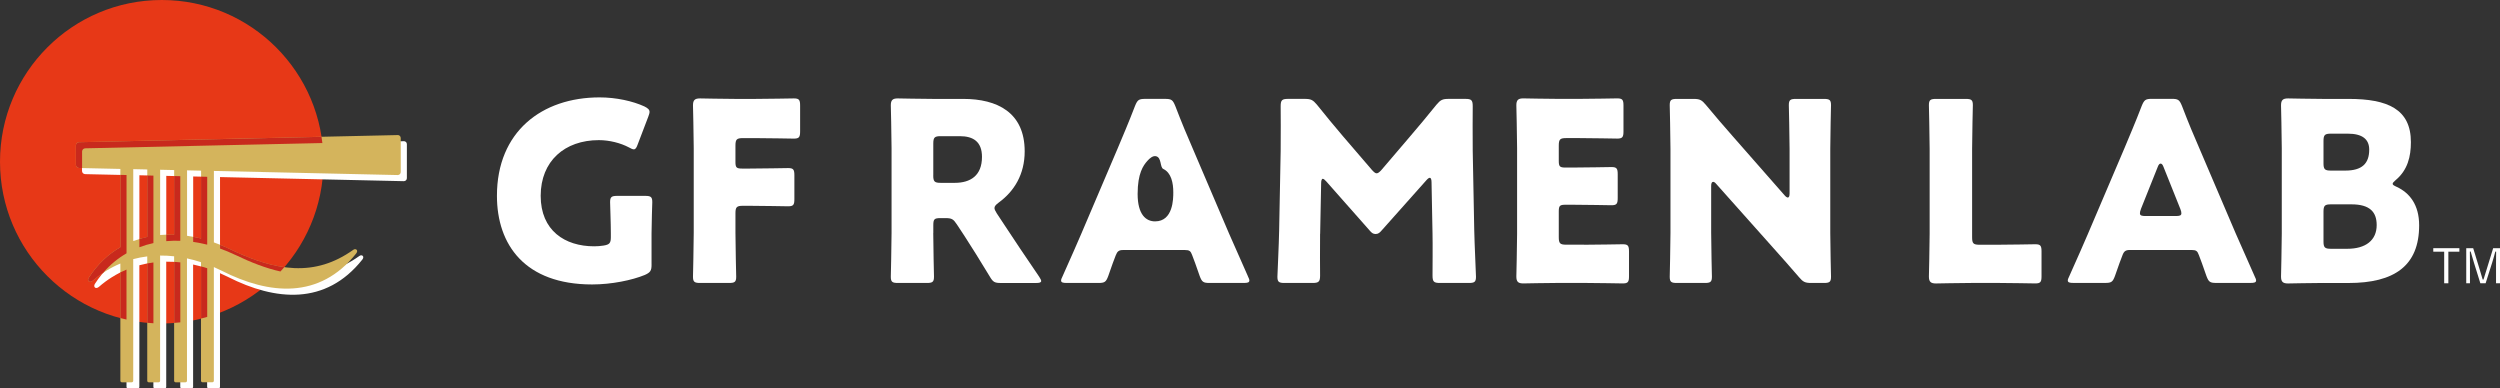
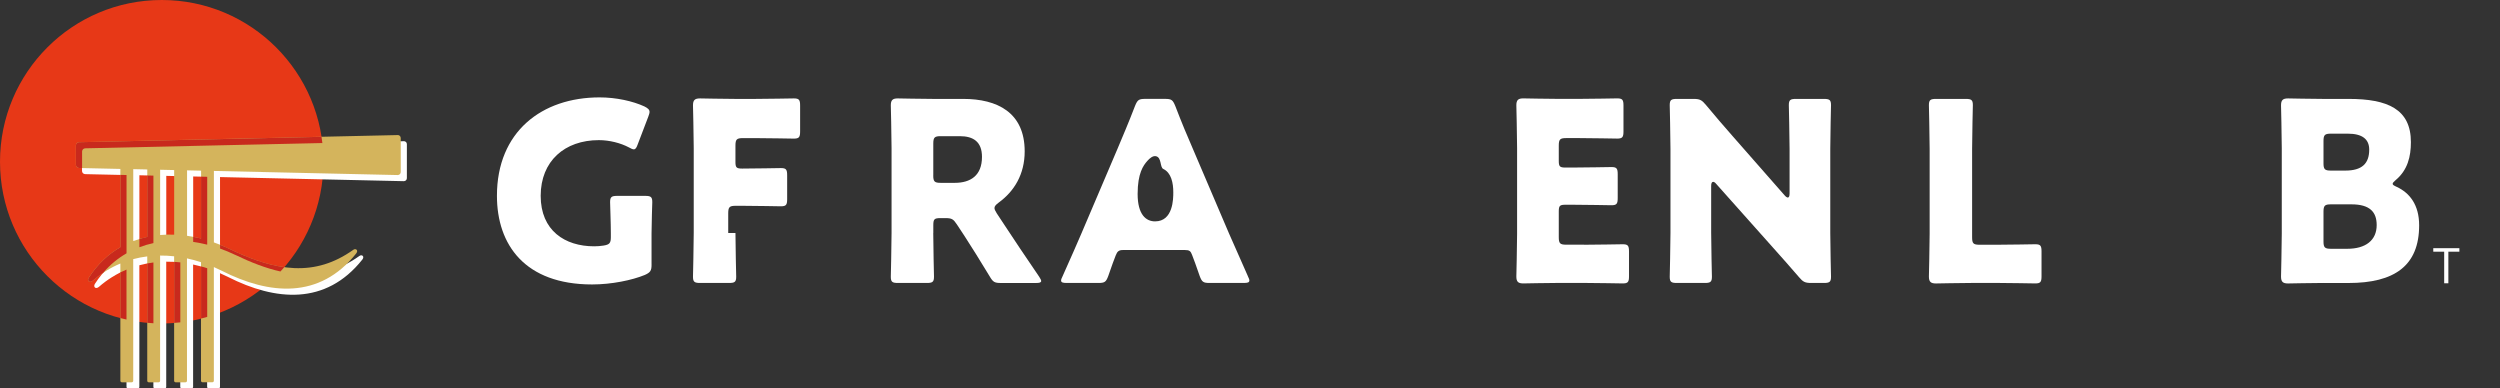
<svg xmlns="http://www.w3.org/2000/svg" id="_レイヤー_2" viewBox="0 0 705.92 109.66">
  <rect x="0" y="0" width="705.92" height="109.66" fill="#333333" stroke="none" />
  <defs>
    <style>.cls-1{fill:#c8291d;}.cls-2{fill:#fff;}.cls-3{fill:#e73817;}.cls-4{fill:#d4b45c;}</style>
  </defs>
  <g id="_レイヤー_1-2">
    <circle class="cls-3" cx="45.67" cy="45.67" r="45.67" />
    <path class="cls-2" d="M114.03,39.87l-90,2.01c-.48.01-.87.41-.87.89v5.51c0,.48.39.87.87.89l11.69.26v22.11c-3.41,1.96-6.46,4.78-8.91,8.59-.58.9.23,1.65,1.13.86,2.41-2.1,5.03-3.7,7.78-4.85v33.11c0,.24.19.43.43.43h2.77c.24,0,.43-.19.43-.43v-34.35c1.3-.35,2.62-.61,3.96-.77v35.12c0,.24.19.43.43.43h2.77c.24,0,.43-.19.43-.43v-35.36c1.31-.01,2.64.06,3.96.21v35.15c0,.24.19.43.43.43h2.77c.24,0,.43-.19.43-.43v-34.56c1.33.29,2.65.64,3.96,1.07v33.48c0,.24.19.43.43.43h2.77c.24,0,.43-.19.43-.43v-32.1c.77.34,1.54.7,2.3,1.08,13.34,6.75,27.54,8.09,37.89-4.92.72-.91-.13-1.52-.79-1.05-10.89,7.76-21.75,6.17-35.14-.3-1.38-.67-2.8-1.26-4.25-1.77v-20.18l51.89,1.16c.48.01.87-.37.87-.85v-9.6c0-.48-.39-.86-.87-.85ZM39.36,69.8v-20.31l3.96.09v19.05c-1.35.29-2.67.68-3.96,1.17ZM46.95,68.09v-18.43l3.96.09v18.24c-1.33-.05-2.65-.02-3.96.1ZM58.51,69.08c-1.31-.33-2.64-.58-3.96-.77v-18.48l3.96.09v19.16Z" />
    <path class="cls-4" d="M112.3,38.14l-90,2.01c-.48.01-.87.41-.87.89v5.51c0,.48.39.87.87.89l11.69.26v22.11c-3.41,1.96-6.46,4.78-8.91,8.59-.58.9.23,1.65,1.13.86,2.41-2.1,5.03-3.7,7.78-4.85v33.11c0,.24.19.43.43.43h2.77c.24,0,.43-.19.43-.43v-34.35c1.3-.35,2.62-.61,3.96-.77v35.12c0,.24.19.43.43.43h2.77c.24,0,.43-.19.43-.43v-35.36c1.31-.01,2.64.06,3.96.21v35.15c0,.24.19.43.43.43h2.77c.24,0,.43-.19.43-.43v-34.56c1.33.29,2.65.64,3.96,1.07v33.48c0,.24.19.43.43.43h2.77c.24,0,.43-.19.43-.43v-32.1c.77.34,1.54.7,2.3,1.08,13.34,6.75,27.54,8.09,37.89-4.92.72-.91-.13-1.52-.79-1.05-10.89,7.76-21.75,6.17-35.14-.3-1.38-.67-2.8-1.26-4.25-1.77v-20.18l51.89,1.16c.48.01.87-.37.87-.85v-9.6c0-.48-.39-.86-.87-.85ZM37.63,68.07v-20.31l3.96.09v19.05c-1.35.29-2.67.68-3.96,1.17ZM45.22,66.36v-18.43l3.96.09v18.24c-1.33-.05-2.65-.02-3.96.1ZM56.78,67.35c-1.31-.33-2.64-.58-3.96-.77v-18.48l3.96.09v19.16Z" />
    <path class="cls-1" d="M50.92,74.08c-.58-.06-1.15-.11-1.73-.14v17.24c.58-.04,1.16-.09,1.73-.16v-16.94Z" />
    <path class="cls-1" d="M41.59,66.9c-.75.16-1.49.36-2.23.59v2.32c1.29-.49,2.61-.88,3.96-1.17v-19.05l-1.73-.04v17.36Z" />
    <path class="cls-1" d="M43.32,74.11c-.58.07-1.16.17-1.73.28v16.76c.57.05,1.15.1,1.73.13v-17.16Z" />
    <path class="cls-1" d="M66.39,71.95c4.52,2.19,8.76,3.81,12.8,4.71.37-.4.73-.81,1.09-1.22-4.89-.68-10.04-2.52-15.62-5.22-.83-.4-1.67-.76-2.52-1.1v1.07c1.44.51,2.86,1.1,4.25,1.77Z" />
    <path class="cls-1" d="M56.78,67.35c-.74-.19-1.48-.34-2.23-.48v1.44c1.33.19,2.65.44,3.96.77v-19.16l-1.73-.04v17.47Z" />
    <path class="cls-1" d="M25.09,78.38c-.58.9.23,1.65,1.13.86.95-.82,1.92-1.57,2.93-2.24,1.96-2.28,4.18-4.09,6.58-5.47v-22.11l-1.73-.04v20.42c-3.41,1.96-6.46,4.78-8.91,8.59Z" />
    <path class="cls-1" d="M35.72,76.12c-.58.24-1.16.51-1.73.8v12.89c.57.15,1.15.29,1.73.42v-14.11Z" />
    <path class="cls-1" d="M21.44,41.03v5.51c0,.48.39.87.87.89l.87.02v-4.68c0-.48.39-.87.87-.89l66.98-1.49c-.07-.59-.15-1.18-.25-1.76l-68.47,1.53c-.48.01-.87.41-.87.89Z" />
    <path class="cls-1" d="M58.51,75.74c-.58-.19-1.15-.36-1.73-.52v14.73c.58-.15,1.16-.3,1.73-.47v-13.74Z" />
-     <path class="cls-1" d="M49.18,66.26c-.75-.03-1.49-.02-2.23,0v1.83c1.31-.11,2.63-.15,3.96-.1v-18.24l-1.73-.04v16.55Z" />
    <path class="cls-2" d="M183.98,74.75c0,1.69-.35,2.19-1.91,2.89-3.6,1.48-9.38,2.68-14.88,2.68-18.97,0-26.87-11.21-26.87-25.03,0-18.12,12.69-27.79,28.99-27.79,4.73,0,9.38,1.06,12.62,2.54.99.49,1.48.92,1.48,1.55,0,.35-.14.78-.35,1.34l-2.96,7.76c-.35.99-.63,1.48-1.13,1.48-.35,0-.78-.21-1.41-.56-2.26-1.2-5.43-2.04-8.46-2.04-9.66,0-16.43,5.92-16.43,15.73s6.84,14.25,15.09,14.25c.92,0,1.83-.07,2.68-.21,1.69-.28,2.04-.71,2.04-2.4v-1.06c0-2.82-.21-8.32-.21-8.81,0-1.48.43-1.76,2.04-1.76h7.83c1.62,0,2.04.28,2.04,1.76,0,.49-.21,5.99-.21,8.81v8.88Z" />
-     <path class="cls-2" d="M207.67,65.8c0,3.74.21,11.85.21,12.34,0,1.48-.42,1.76-2.04,1.76h-8.11c-1.62,0-2.05-.28-2.05-1.76,0-.49.21-8.6.21-12.34v-23.98c0-3.74-.21-11.57-.21-12.06,0-1.48.5-1.97,1.98-1.97.49,0,6.7.14,9.94.14h5.64c3.32,0,10.44-.14,10.93-.14,1.48,0,1.76.42,1.76,2.04v7.26c0,1.62-.28,2.05-1.76,2.05-.49,0-7.61-.14-10.93-.14h-3.45c-1.76,0-2.12.35-2.12,2.12v4.58c0,1.62.28,1.9,1.91,1.9h2.04c3.31,0,10.44-.14,10.93-.14,1.48,0,1.76.42,1.76,2.05v6.7c0,1.62-.28,2.04-1.76,2.04-.49,0-7.61-.14-10.93-.14h-1.83c-1.76,0-2.12.35-2.12,2.12v5.57Z" />
+     <path class="cls-2" d="M207.67,65.8c0,3.74.21,11.85.21,12.34,0,1.48-.42,1.76-2.04,1.76h-8.11c-1.62,0-2.05-.28-2.05-1.76,0-.49.21-8.6.21-12.34v-23.98c0-3.74-.21-11.57-.21-12.06,0-1.48.5-1.97,1.98-1.97.49,0,6.7.14,9.94.14h5.64c3.32,0,10.44-.14,10.93-.14,1.48,0,1.76.42,1.76,2.04v7.26c0,1.62-.28,2.05-1.76,2.05-.49,0-7.61-.14-10.93-.14h-3.45c-1.76,0-2.12.35-2.12,2.12v4.58c0,1.62.28,1.9,1.91,1.9c3.31,0,10.44-.14,10.93-.14,1.48,0,1.76.42,1.76,2.05v6.7c0,1.62-.28,2.04-1.76,2.04-.49,0-7.61-.14-10.93-.14h-1.83c-1.76,0-2.12.35-2.12,2.12v5.57Z" />
    <path class="cls-2" d="M263.52,65.8c0,3.74.21,11.85.21,12.34,0,1.48-.43,1.76-2.04,1.76h-8.11c-1.62,0-2.04-.28-2.04-1.76,0-.49.21-8.6.21-12.34v-23.98c0-3.74-.21-11.57-.21-12.06,0-1.48.49-1.97,1.97-1.97.49,0,6.7.14,9.95.14h8.53c9.59,0,17.35,3.81,17.35,14.81,0,6.49-2.96,11.28-7.33,14.46-.85.63-1.2,1.06-1.2,1.55,0,.35.21.78.64,1.48l2.33,3.53c2.96,4.51,5.29,7.97,9.66,14.39.35.56.56.92.56,1.2,0,.42-.49.56-1.48.56h-9.87c-1.83,0-2.26-.28-3.17-1.83-2.82-4.65-5.15-8.39-7.12-11.42l-2.18-3.31c-.99-1.48-1.41-1.76-3.25-1.76h-1.34c-1.77,0-2.05.28-2.05,2.04v2.19ZM263.52,49.51c0,1.76.35,2.12,2.12,2.12h3.95c4.44,0,7.69-2.04,7.69-7.33,0-4.3-2.47-5.85-6.27-5.85h-5.36c-1.76,0-2.12.35-2.12,2.12v8.96Z" />
-     <path class="cls-2" d="M372.75,66.01c-.07,3.88,0,10.08,0,11.78s-.35,2.11-2.11,2.11h-7.9c-1.62,0-2.04-.28-2.04-1.76,0-.49.43-9.31.49-13.05l.43-22.43c.07-3.88,0-11.07,0-12.62,0-1.76.35-2.12,2.11-2.12h4.65c1.77,0,2.33.28,3.46,1.62,2.47,3.1,4.94,6.06,7.34,8.89l8.18,9.52c.56.63.99.99,1.34.99.42,0,.84-.35,1.41-.99l7.83-9.17c2.4-2.82,5.15-6.06,7.69-9.24,1.13-1.34,1.69-1.62,3.46-1.62h4.65c1.76,0,2.11.35,2.11,2.12,0,3.17-.07,7.12,0,12.62l.43,22.43c.07,3.6.49,12.34.49,13.05,0,1.48-.43,1.76-2.04,1.76h-8.11c-1.76,0-2.12-.35-2.12-2.11,0-1.55.07-8.96,0-11.71l-.28-14.6c0-.71-.14-1.27-.49-1.27-.21,0-.49.14-.99.71l-12.62,14.17c-.49.56-.92.99-1.69.99-.71,0-1.13-.35-1.62-.92l-12.27-13.89c-.5-.56-.78-.78-1.06-.78s-.43.56-.43,1.27l-.28,14.25Z" />
    <path class="cls-2" d="M447.28,69.11c3.31,0,10.44-.14,10.93-.14,1.48,0,1.77.42,1.77,2.04v6.98c0,1.62-.28,2.04-1.77,2.04-.49,0-7.61-.14-10.93-.14h-7.19c-3.25,0-9.45.14-9.95.14-1.48,0-1.97-.49-1.97-1.97,0-.5.21-8.32.21-12.06v-24.19c0-3.74-.21-11.57-.21-12.06,0-1.48.49-1.97,1.97-1.97.49,0,6.7.14,9.95.14h5.64c3.31,0,10.44-.14,10.93-.14,1.48,0,1.76.42,1.76,2.04v7.26c0,1.62-.28,2.05-1.76,2.05-.5,0-7.62-.14-10.93-.14h-3.46c-1.76,0-2.12.35-2.12,2.12v4.3c0,1.62.28,1.9,1.91,1.9h2.04c3.31,0,10.44-.14,10.93-.14,1.48,0,1.76.42,1.76,2.04v6.7c0,1.62-.28,2.04-1.76,2.04-.49,0-7.62-.14-10.93-.14h-2.04c-1.62,0-1.91.28-1.91,1.9v7.26c0,1.76.35,2.12,2.12,2.12h5.01Z" />
    <path class="cls-2" d="M483.18,65.8c0,3.74.21,11.85.21,12.34,0,1.48-.43,1.76-2.04,1.76h-7.83c-1.62,0-2.04-.28-2.04-1.76,0-.49.21-8.6.21-12.34v-23.77c0-3.74-.21-11.85-.21-12.34,0-1.48.42-1.76,2.04-1.76h4.65c1.76,0,2.33.28,3.46,1.62,2.61,3.17,5.08,5.99,7.61,8.89l14.67,16.71c.35.42.7.63.92.63.28,0,.49-.35.49-1.13v-12.62c0-3.74-.21-11.85-.21-12.34,0-1.48.42-1.76,2.04-1.76h7.83c1.62,0,2.04.28,2.04,1.76,0,.49-.21,8.6-.21,12.34v23.77c0,3.74.21,11.85.21,12.34,0,1.48-.42,1.76-2.04,1.76h-3.52c-1.76,0-2.33-.28-3.46-1.62-2.54-2.96-4.87-5.57-7.76-8.81l-15.65-17.56c-.35-.42-.63-.56-.85-.56-.35,0-.56.35-.56,1.13v13.33Z" />
    <path class="cls-2" d="M556.58,79.9c-3.24,0-9.45.14-9.94.14-1.48,0-1.98-.49-1.98-1.97,0-.5.21-8.32.21-12.06v-23.98c0-3.74-.21-11.85-.21-12.34,0-1.48.43-1.76,2.05-1.76h8.32c1.62,0,2.04.28,2.04,1.76,0,.49-.21,8.6-.21,12.34v24.96c0,1.76.35,2.12,2.12,2.12h4.79c3.32,0,10.44-.14,10.93-.14,1.48,0,1.76.42,1.76,2.04v6.98c0,1.62-.28,2.04-1.76,2.04-.49,0-7.61-.14-10.93-.14h-7.19Z" />
-     <path class="cls-2" d="M601.36,70.59c-1.13,0-1.62.35-2.04,1.48-.49,1.34-1.06,2.68-2.12,5.85-.63,1.69-.99,1.97-2.82,1.97h-8.88c-1.13,0-1.62-.14-1.62-.7,0-.28.14-.63.42-1.2,2.61-5.85,4.02-9.03,5.22-11.85l10.37-24.33c1.34-3.24,3.03-7.12,4.87-11.92.7-1.69,1.06-1.98,2.89-1.98h5.57c1.83,0,2.19.28,2.89,1.98,1.83,4.79,3.52,8.81,4.8,11.71l10.36,24.26c1.34,3.1,2.75,6.28,5.36,12.13.28.56.42.92.42,1.2,0,.56-.49.7-1.62.7h-9.59c-1.83,0-2.18-.28-2.82-1.97-1.06-3.17-1.62-4.51-2.11-5.85-.43-1.2-.78-1.48-2.05-1.48h-17.49ZM604.53,59.03c-.21.49-.28.92-.28,1.2,0,.63.49.77,1.62.77h8.46c1.13,0,1.62-.14,1.62-.77,0-.28-.07-.71-.28-1.2l-4.8-11.99c-.21-.56-.49-.85-.78-.85s-.56.28-.78.85l-4.79,11.99Z" />
    <path class="cls-2" d="M656.01,79.9c-3.24,0-9.45.14-9.94.14-1.48,0-1.98-.49-1.98-1.97,0-.5.21-8.32.21-12.06v-24.19c0-3.74-.21-11.57-.21-12.06,0-1.48.5-1.97,1.98-1.97.49,0,6.7.14,9.94.14h7.19c11,0,17.56,2.89,17.56,12.2,0,4.09-.92,7.9-4.3,10.72-.56.49-.85.78-.85,1.06s.35.49,1.13.85c3.67,1.69,6.35,5.08,6.35,10.86,0,11.42-6.98,16.29-19.96,16.29h-7.12ZM656.08,46.05c0,1.76.35,2.12,2.12,2.12h4.02c4.73,0,6.77-1.98,6.77-5.92,0-2.96-1.97-4.51-6.07-4.51h-4.72c-1.76,0-2.12.35-2.12,2.12v6.21ZM656.08,68.13c0,1.76.35,2.12,2.12,2.12h4.58c5.22,0,8.32-2.4,8.32-6.7,0-3.67-1.91-5.85-7.12-5.85h-5.78c-1.76,0-2.12.35-2.12,2.12v8.32Z" />
    <path class="cls-2" d="M694.45,71.07h-3.11v8.92h-1.18v-8.92h-3.08v-.99h7.37v.99Z" />
-     <path class="cls-2" d="M705.92,79.99h-1.12v-5.82c0-1.13.03-2.06.03-3.13h-.23c-.28,1.05-.52,1.94-.87,3.05l-1.87,5.9h-1.49l-1.83-5.89c-.34-1.06-.58-1.98-.9-3.07h-.23c-.01,1.08.03,2.02.03,3.15v5.81h-1.05v-9.91h1.96l1.78,5.84c.29.98.59,2,.9,3.02h.23c.35-1.04.6-1.95.93-3l1.8-5.86h1.94v9.91Z" />
    <path class="cls-2" d="M352.37,78c-2.61-5.85-4.02-9.03-5.36-12.13l-10.36-24.26c-1.27-2.89-2.96-6.91-4.8-11.71-.7-1.69-1.06-1.98-2.89-1.98h-5.57c-1.83,0-2.19.28-2.89,1.98-1.83,4.79-3.52,8.67-4.87,11.92l-10.37,24.33c-1.2,2.82-2.61,5.99-5.22,11.85-.28.56-.42.92-.42,1.2,0,.56.49.7,1.62.7h8.88c1.83,0,2.19-.28,2.82-1.97,1.06-3.17,1.62-4.51,2.12-5.85.43-1.13.92-1.48,2.04-1.48h17.49c1.27,0,1.62.28,2.05,1.48.49,1.34,1.05,2.68,2.11,5.85.64,1.69.99,1.97,2.82,1.97h9.59c1.13,0,1.62-.14,1.62-.7,0-.28-.14-.63-.42-1.2ZM326.15,62.51c-2.52,0-4.92-1.86-4.92-7.74s1.62-8.05,2.71-9.3c.72-.83,1.63-1.55,2.47-1.36,1.65.37,1.07,3.13,2.07,3.6,2.27,1.07,2.83,4.02,2.82,6.6,0,1.73,0,8.2-5.15,8.2Z" />
  </g>
</svg>